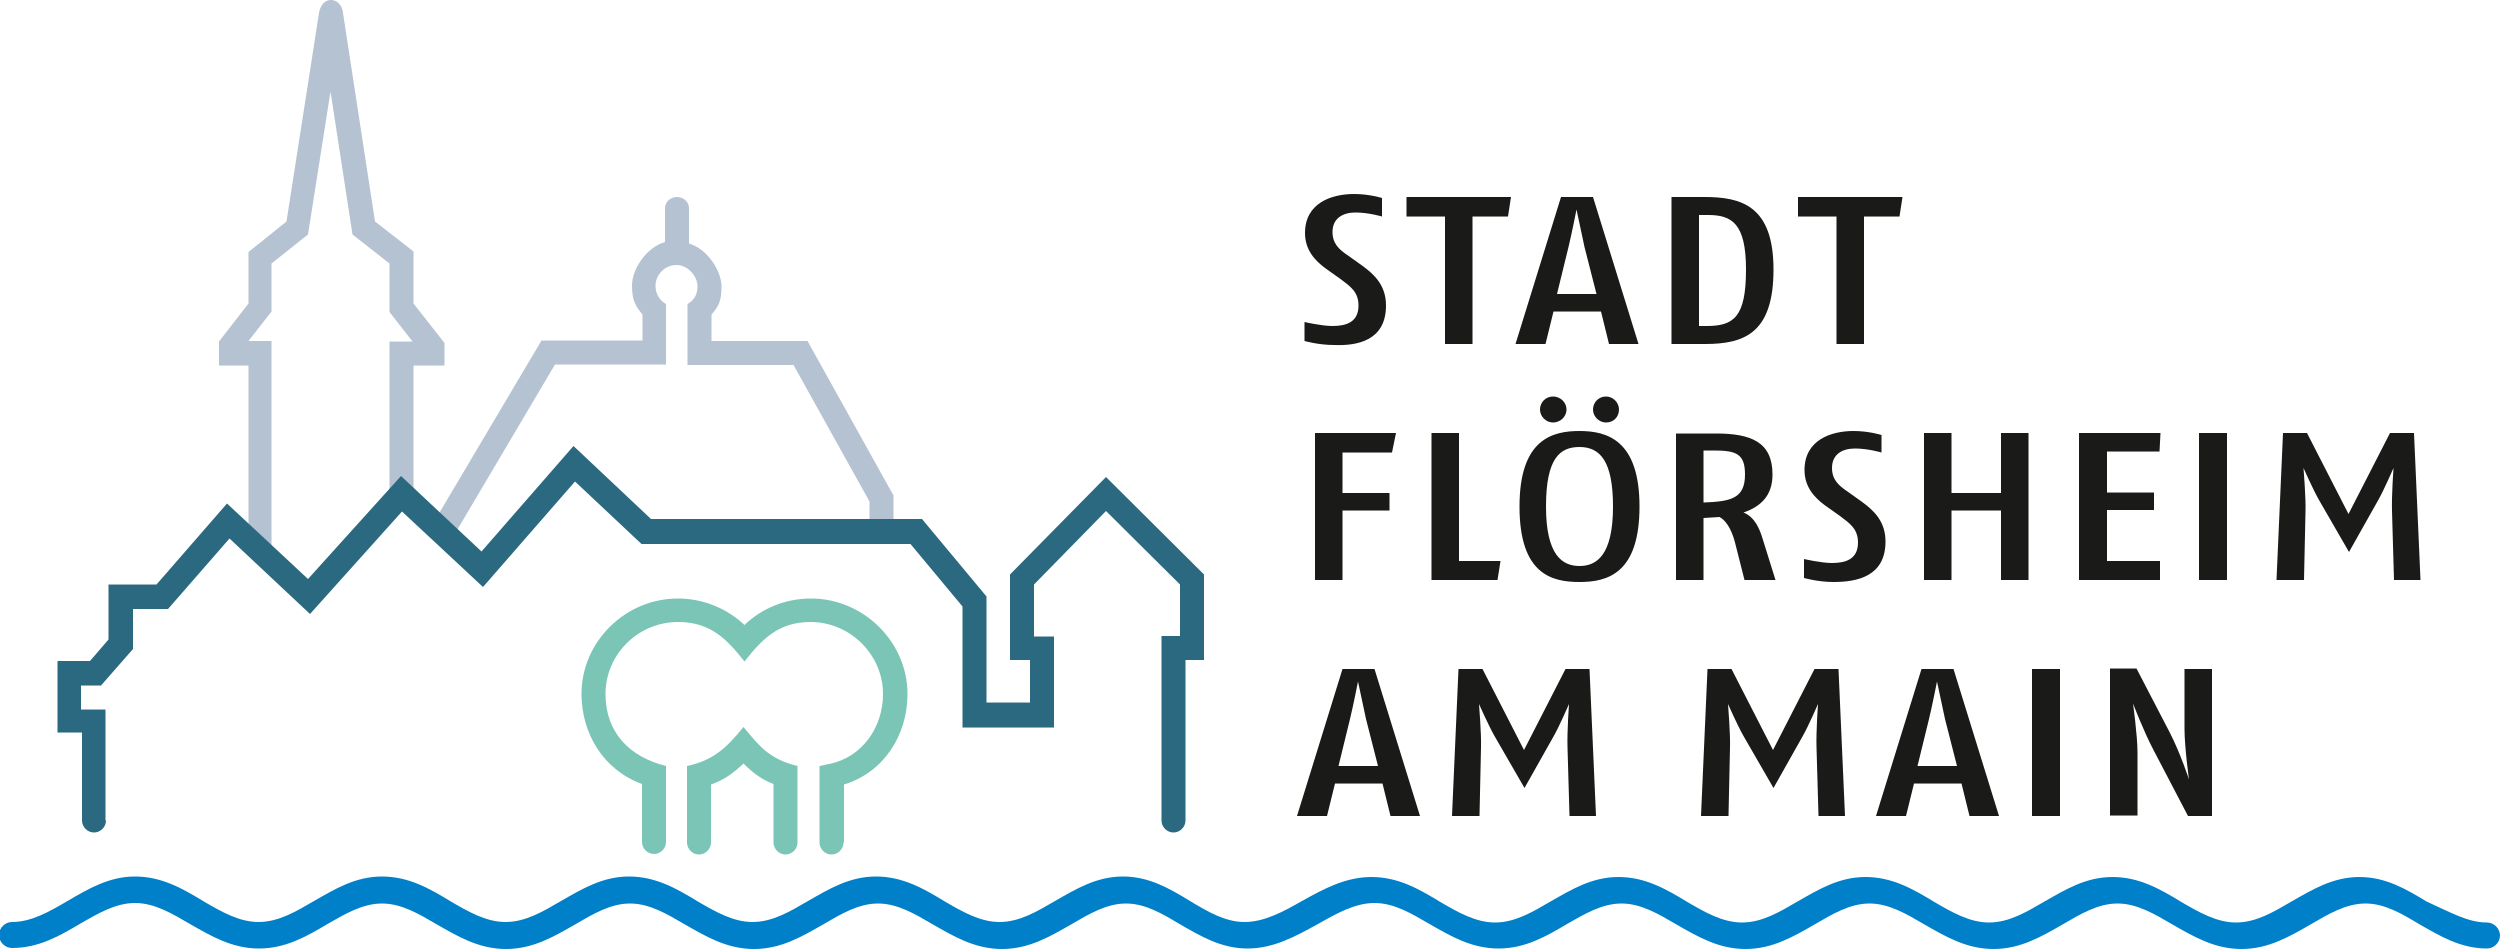
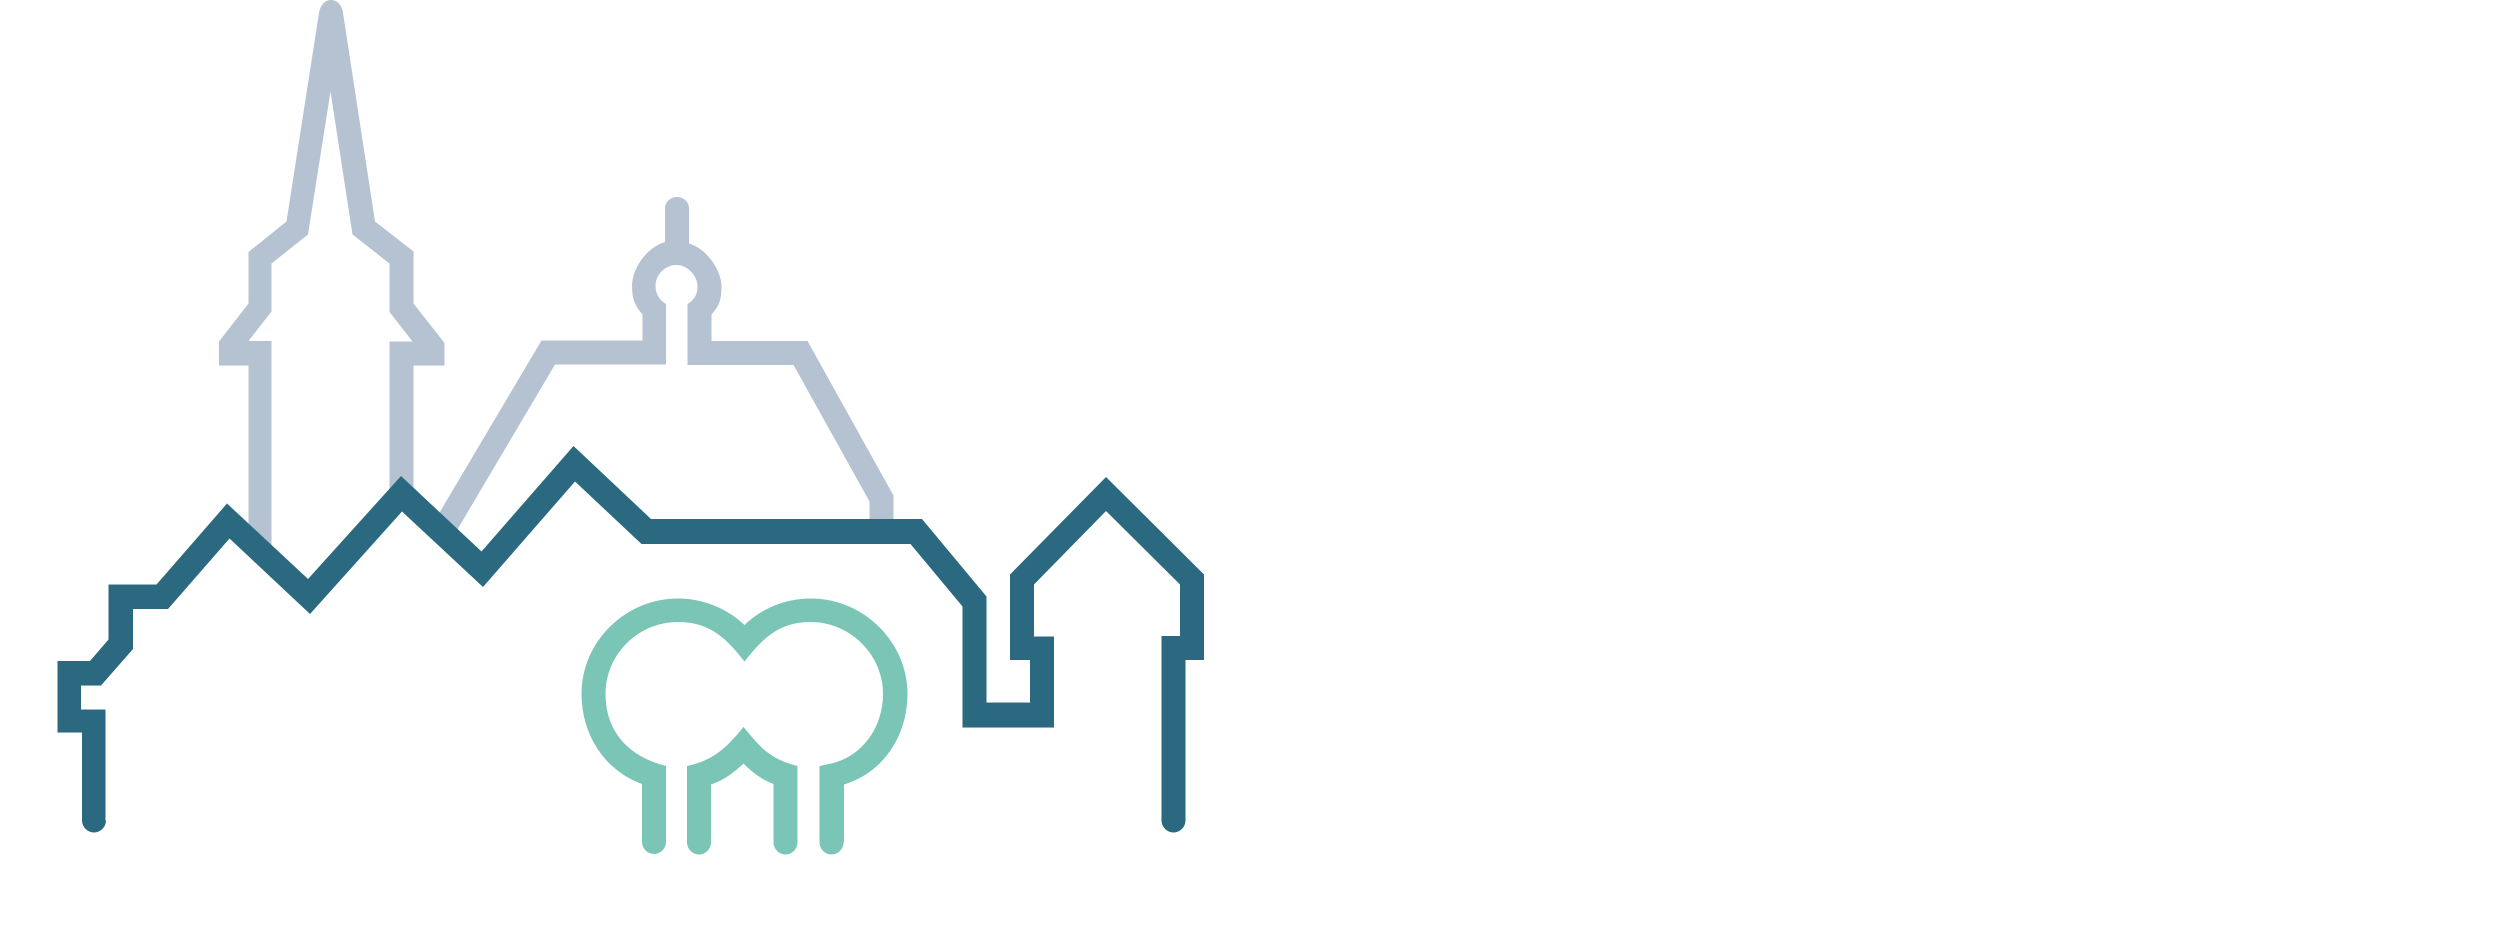
<svg xmlns="http://www.w3.org/2000/svg" version="1.1" id="Ebene_1" x="0px" y="0px" width="500px" height="189.8px" viewBox="0 0 500 189.8" style="enable-background:new 0 0 500 189.8;" xml:space="preserve">
  <style type="text/css">
	.st0{fill:#0080C8;}
	.st1{fill:#B4C2D1;}
	.st2{fill:#2A697F;}
	.st3{fill:#7AC5B5;}
	.st4{fill:#1A1A18;}
</style>
  <g>
-     <path class="st0" d="M497.4,184.5c1.4,0,2.6,1.2,2.6,2.6c0,1.4-1.2,2.6-2.6,2.6c-5.3,0-9.4-2.5-13.6-4.9c-3.5-2.1-6.9-4.1-10.7-4.1   c-3.9,0-7.4,2.1-11,4.2c-4.2,2.4-8.4,4.9-13.8,4.9c-5.4,0-9.6-2.5-13.8-4.9c-3.6-2.1-7.1-4.2-11-4.2c-3.9,0-7.4,2.1-11,4.2   c-4.2,2.4-8.4,4.9-13.8,4.9s-9.6-2.5-13.8-4.9c-3.6-2.1-7.1-4.2-11-4.2c-3.9,0-7.4,2.1-11,4.2c-4.2,2.4-8.4,4.9-13.8,4.9   c-5.4,0-9.6-2.5-13.8-4.9c-3.6-2.1-7.1-4.2-11-4.2c-3.9,0-7.4,2.1-10.9,4.1c-4.2,2.5-8.4,4.9-13.7,4.9c-5.4,0-9.6-2.5-13.8-4.9   c-3.6-2.1-7.1-4.2-11-4.2c-3.9,0-7.6,2.1-11.3,4.2c-4.4,2.4-8.8,4.9-14.1,4.9c-5.3,0-9.4-2.5-13.6-4.9c-3.5-2.1-6.9-4.1-10.7-4.1   c-3.9,0-7.4,2.1-11,4.2c-4.2,2.4-8.4,4.9-13.8,4.9c-5.4,0-9.6-2.5-13.8-4.9c-3.6-2.1-7.1-4.2-11-4.2c-3.9,0-7.4,2.1-11,4.2   c-4.2,2.4-8.4,4.9-13.8,4.9s-9.6-2.5-13.8-4.9c-3.6-2.1-7.1-4.2-11-4.2c-3.9,0-7.4,2.1-11,4.2c-4.2,2.4-8.4,4.9-13.8,4.9   c-5.4,0-9.6-2.5-13.8-4.9c-3.6-2.1-7.1-4.2-11-4.2c-3.9,0-7.4,2.1-10.9,4.1c-4.2,2.5-8.4,4.9-13.7,4.9c-5.4,0-9.6-2.5-13.8-4.9   c-3.6-2.1-7.1-4.2-11-4.2c-3.9,0-7.4,2.1-10.9,4.1c-4.2,2.5-8.4,4.9-13.7,4.9c-1.4,0-2.6-1.2-2.6-2.6c0-1.4,1.2-2.6,2.6-2.6   c3.9,0,7.5-2.1,11.1-4.2c4.1-2.4,8.3-4.9,13.5-4.9c5.3,0,9.5,2.4,13.6,4.9c3.6,2.1,7.2,4.2,11.1,4.2c4,0,7.5-2.1,11.1-4.2   c4.2-2.4,8.3-4.9,13.6-4.9c5.3,0,9.5,2.4,13.6,4.9c3.6,2.1,7.2,4.2,11.1,4.2c4,0,7.5-2.1,11.1-4.2c4.2-2.4,8.3-4.9,13.6-4.9   c5.3,0,9.5,2.4,13.6,4.9c3.6,2.1,7.2,4.2,11.1,4.2c4,0,7.5-2.1,11.1-4.2c4.2-2.4,8.3-4.9,13.6-4.9c5.3,0,9.5,2.4,13.6,4.9   c3.6,2.1,7.2,4.2,11.1,4.2c4,0,7.5-2.1,11.1-4.2c4.2-2.4,8.3-4.9,13.6-4.9c5.2,0,9.3,2.4,13.4,4.9c3.5,2.1,7,4.2,10.9,4.2   c4,0,7.8-2.1,11.5-4.2c4.3-2.4,8.7-4.8,13.9-4.8c5.3,0,9.5,2.4,13.6,4.9c3.6,2.1,7.2,4.2,11.1,4.2c4,0,7.5-2.1,11.1-4.2   c4.2-2.4,8.3-4.9,13.6-4.9c5.3,0,9.5,2.4,13.6,4.9c3.6,2.1,7.2,4.2,11.1,4.2c4,0,7.5-2.1,11.1-4.2c4.2-2.4,8.3-4.9,13.6-4.9   c5.3,0,9.5,2.4,13.6,4.9c3.6,2.1,7.2,4.2,11.1,4.2c4,0,7.5-2.1,11.1-4.2c4.2-2.4,8.3-4.9,13.6-4.9c5.3,0,9.5,2.4,13.6,4.9   c3.6,2.1,7.2,4.2,11.1,4.2c4,0,7.5-2.1,11.1-4.2c4.2-2.4,8.3-4.9,13.6-4.9c5.2,0,9.3,2.4,13.4,4.9   C490,182.4,493.5,184.5,497.4,184.5L497.4,184.5z" />
    <path class="st1" d="M54.5,109.3c0,1.3-1.1,2.4-2.4,2.4c-1.3,0-2.4-1.1-2.4-2.4V73.1h-5.9v-4.8l5.9-7.6V50.4l7.6-6.1l6.5-41.7   C64,1.3,64.8,0,66.2,0c1.4,0,2.3,1.3,2.4,2.6L75,44.3l7.7,6v10.4l6.2,7.9v4.5h-6.2v26.3c0,1.3-1.1,2.4-2.4,2.4   c-1.3,0-2.4-1.1-2.4-2.4V68.3h4.6l-4.6-5.9v-9.7l-7.4-5.8l-4.4-28.6l-4.5,28.6l-7.3,5.8v9.6l-4.6,5.9h4.6V109.3L54.5,109.3z    M137.8,48.7c3.7,1.1,6.5,5.5,6.5,8.6c0,3.1-0.7,4.1-2,5.6v5.3h19.2l17.2,30.9v6.5c0,1.3-1.1,2.4-2.4,2.4c-1.3,0-2.4-1.1-2.4-2.4   v-5.3l-15.2-27.3h-21.2l0-12.2c1.2-0.7,2-1.7,2-3.6c0-1.9-1.9-4.2-4.2-4.2c-2.3,0-4.2,1.9-4.2,4.2c0,1.5,0.8,2.9,2.1,3.6v12.1   h-22.2l-19.7,33.3c-0.7,1.1-2.1,1.5-3.3,0.8c-1.1-0.7-1.5-2.1-0.8-3.3l21.1-35.6h20.2v-5.2c-1.3-1.6-2.1-2.6-2.1-5.8   c0-3.2,2.8-7.6,6.6-8.7v-6.8c0-1.2,1.1-2.2,2.4-2.2l0,0c1.3,0,2.4,1,2.4,2.2V48.7L137.8,48.7z" />
    <path class="st2" d="M21.2,164.1c0,1.3-1.1,2.4-2.4,2.4c-1.3,0-2.4-1.1-2.4-2.4v-17.6h-4.9v-14.3H18l3.7-4.3v-11l9.6,0l14.1-16.2   l16.2,15.1l18.6-20.6l16.1,15.1l18.4-21.1l15.5,14.6h54.2l12.9,15.5v21.2h8.7V132h-4v-17.1l19.2-19.5l19.6,19.5V132h-3.7v32.1   c0,1.3-1.1,2.4-2.4,2.4c-1.3,0-2.4-1.1-2.4-2.4v-36.9h3.7v-10.3l-14.8-14.7l-14.4,14.7v10.4h4v18.2c-5.6,0-12.7,0-18.3,0v-24.2   l-10.4-12.5h-53.8l-13.3-12.5l-18.4,21.1l-16.2-15.1L62,122.8l-16.1-15.1l-12.3,14.1l-7,0v8l-6.4,7.3h-4v4.8h4.9V164.1L21.2,164.1z   " />
    <path class="st3" d="M168.7,168.5c0,1.3-1.1,2.4-2.4,2.4c-1.3,0-2.4-1.1-2.4-2.4v-15.3l1.9-0.4l0,0c6.6-1.3,10.8-7.3,10.8-14   c0-7.9-6.6-14.4-14.5-14.4h0h0c-6.3,0-9.6,3.3-13.2,7.9c-3.5-4.4-6.7-7.9-13.3-7.9c-8,0-14.5,6.5-14.5,14.4v0v0   c0,7.8,4.9,12.6,12.1,14.4v15.2c0,1.3-1.1,2.4-2.4,2.4c-1.3,0-2.4-1.1-2.4-2.4v-11.6c-7.7-2.8-12.1-10.1-12.1-18v0v0   c0-10.5,8.8-19.1,19.3-19.1c4.9,0,9.7,1.9,13.3,5.3c3.5-3.4,8.3-5.3,13.3-5.3h0h0c10.5,0,19.3,8.7,19.3,19.1   c0,8.3-4.8,15.7-12.7,18.1V168.5L168.7,168.5z M142.2,168.5c0,1.3-1.1,2.4-2.4,2.4c-1.3,0-2.4-1.1-2.4-2.4v-15.3   c5.2-1.1,7.9-3.6,11.3-7.8c3.3,4,5.2,6.4,10.8,7.8v15.3c0,1.3-1.1,2.4-2.4,2.4s-2.4-1.1-2.4-2.4v-11.7c-2.4-0.9-4.2-2.3-6-4.1   c-2,1.9-3.9,3.3-6.5,4.2V168.5L142.2,168.5z" />
-     <path class="st4" d="M442.4,163.2v-29.4h-5.5v11.9c0,3.8,0.9,10.2,0.9,10.2s-1.7-5.2-3.8-9.3l-6.7-12.9H422v29.4h5.5v-12.6   c0-3.4-0.9-9.8-0.9-9.8s2.1,5.5,4.1,9.3l6.9,13.2H442.4L442.4,163.2z M412,163.2v-29.4h-5.6v29.4H412L412,163.2z M391.4,153.2h-7.9   l2.3-9.4c0.7-2.9,1.6-7.5,1.6-7.5s1,4.7,1.6,7.5L391.4,153.2L391.4,153.2z M399.8,163.2l-9.1-29.4h-6.4l-9.1,29.4h6l1.6-6.5h9.5   l1.6,6.5H399.8L399.8,163.2z M369,163.2l-1.3-29.4h-4.8l-8.3,16.2l-8.3-16.2h-4.8l-1.3,29.4h5.5l0.3-13.7c0.1-2.6-0.4-8.7-0.4-8.7   s1.9,4.3,3.1,6.4l6,10.4l5.8-10.3c1.2-2.1,3.1-6.5,3.1-6.5s-0.4,5.5-0.3,8.6l0.4,13.8H369L369,163.2z M319.2,163.2l-1.3-29.4h-4.8   l-8.3,16.2l-8.3-16.2h-4.8l-1.3,29.4h5.5l0.3-13.7c0.1-2.6-0.4-8.7-0.4-8.7s1.9,4.3,3.1,6.4l6,10.4l5.8-10.3   c1.2-2.1,3.1-6.5,3.1-6.5s-0.4,5.5-0.3,8.6l0.4,13.8H319.2L319.2,163.2z M275.6,153.2h-7.9l2.3-9.4c0.7-2.9,1.6-7.5,1.6-7.5   s1,4.7,1.6,7.5L275.6,153.2L275.6,153.2z M284,163.2l-9.1-29.4h-6.4l-9.1,29.4h6l1.6-6.5h9.5l1.6,6.5H284L284,163.2z M484.1,116   l-1.3-29.4H478l-8.3,16.2l-8.3-16.2h-4.8l-1.3,29.4h5.5l0.3-13.7c0.1-2.6-0.4-8.7-0.4-8.7s1.9,4.3,3.1,6.4l6,10.4l5.8-10.3   c1.2-2.1,3.1-6.5,3.1-6.5s-0.4,5.5-0.3,8.6l0.4,13.8H484.1L484.1,116z M445.4,116V86.6h-5.6V116H445.4L445.4,116z M432.1,86.6   h-16.3V116h16.2v-3.8h-10.6v-10.2h9.4v-3.5h-9.4v-8.2h10.5L432.1,86.6L432.1,86.6z M405.7,116V86.6h-5.5v12h-9.9v-12h-5.5V116h5.5   v-13.9h9.9V116H405.7L405.7,116z M377.1,108.3c0-4-2.3-6.2-4.8-8l-2.8-2c-1.8-1.2-3.1-2.4-3.1-4.7c0-2.7,2-3.9,4.6-3.9   c2.6,0,5.3,0.8,5.3,0.8V87c0,0-2.5-0.8-5.6-0.8c-4.5,0-9.8,1.8-9.8,7.8c0,3.4,2,5.5,4,7l3.1,2.2c2,1.5,3.6,2.6,3.6,5.3   c0,3.3-2.4,4.1-5.2,4.1c-2.2,0-5.6-0.8-5.6-0.8v3.8c0,0,2.8,0.8,5.9,0.8C371.4,116.4,377.1,115.3,377.1,108.3L377.1,108.3z    M349,94.9c0,4.8-2.8,5.4-8.3,5.6V90.1h2.1C347.3,90.1,349,90.8,349,94.9L349,94.9z M355.1,116l-2.5-8c-0.7-2.4-1.7-4.6-3.9-5.5   c3.5-1.2,5.8-3.4,5.8-7.6c0-6.5-4.3-8.2-11.3-8.2h-8V116h5.5v-12.4l3.2-0.2c1,0.5,2.3,2,3.1,5.1l1.9,7.5H355.1L355.1,116z    M327.9,101.3c0-13.3-6.5-15.1-12-15.1c-5.4,0-12,1.6-12,15.1c0,13.6,6.5,15.1,12,15.1C321.5,116.4,327.9,114.7,327.9,101.3   L327.9,101.3z M322.6,101.3c0,9.8-3.3,11.9-6.7,11.9c-3.4,0-6.7-2.1-6.7-11.9c0-9.7,2.8-11.9,6.7-11.9   C320,89.4,322.6,92.2,322.6,101.3L322.6,101.3z M313.3,81.9c0-1.4-1.2-2.6-2.7-2.6s-2.6,1.2-2.6,2.6c0,1.4,1.2,2.6,2.6,2.6   S313.3,83.4,313.3,81.9L313.3,81.9z M323.8,81.9c0-1.4-1.2-2.6-2.6-2.6c-1.5,0-2.6,1.2-2.6,2.6c0,1.4,1.2,2.6,2.6,2.6   C322.7,84.5,323.8,83.4,323.8,81.9L323.8,81.9z M300.1,112.2h-8.3V86.6h-5.5V116h13.2L300.1,112.2L300.1,112.2z M279.2,86.6h-16.2   V116h5.5v-13.9h9.4v-3.5h-9.4v-8.1h9.9L279.2,86.6L279.2,86.6z M380.5,39.4h-20.9v3.9h7.7v25.5h5.5V43.3h7.1L380.5,39.4L380.5,39.4   z M349.2,53.9c0,9.6-2.5,11.3-7.9,11.3h-1.5V43h1.8C346.3,43,349.2,44.6,349.2,53.9L349.2,53.9z M354.7,53.9   c0-12.8-6.5-14.5-13.8-14.5h-6.6v29.4h6.7C348.8,68.8,354.7,66.7,354.7,53.9L354.7,53.9z M319.3,58.8h-7.9l2.3-9.4   c0.7-2.9,1.6-7.5,1.6-7.5s1,4.7,1.6,7.5L319.3,58.8L319.3,58.8z M327.7,68.8l-9.1-29.4h-6.4l-9.1,29.4h6l1.6-6.5h9.5l1.6,6.5H327.7   L327.7,68.8z M302.2,39.4h-20.9v3.9h7.7v25.5h5.5V43.3h7.1L302.2,39.4L302.2,39.4z M277.2,61.1c0-4-2.3-6.2-4.8-8l-2.8-2   c-1.8-1.2-3.1-2.4-3.1-4.7c0-2.7,2-3.9,4.6-3.9c2.6,0,5.3,0.8,5.3,0.8v-3.7c0,0-2.5-0.8-5.6-0.8c-4.5,0-9.8,1.8-9.8,7.8   c0,3.4,2,5.5,4,7l3.1,2.2c2,1.5,3.6,2.6,3.6,5.3c0,3.3-2.4,4.1-5.2,4.1c-2.2,0-5.6-0.8-5.6-0.8v3.8c0,0,2.8,0.8,5.9,0.8   C271.5,69.2,277.2,68.1,277.2,61.1L277.2,61.1z" />
  </g>
</svg>